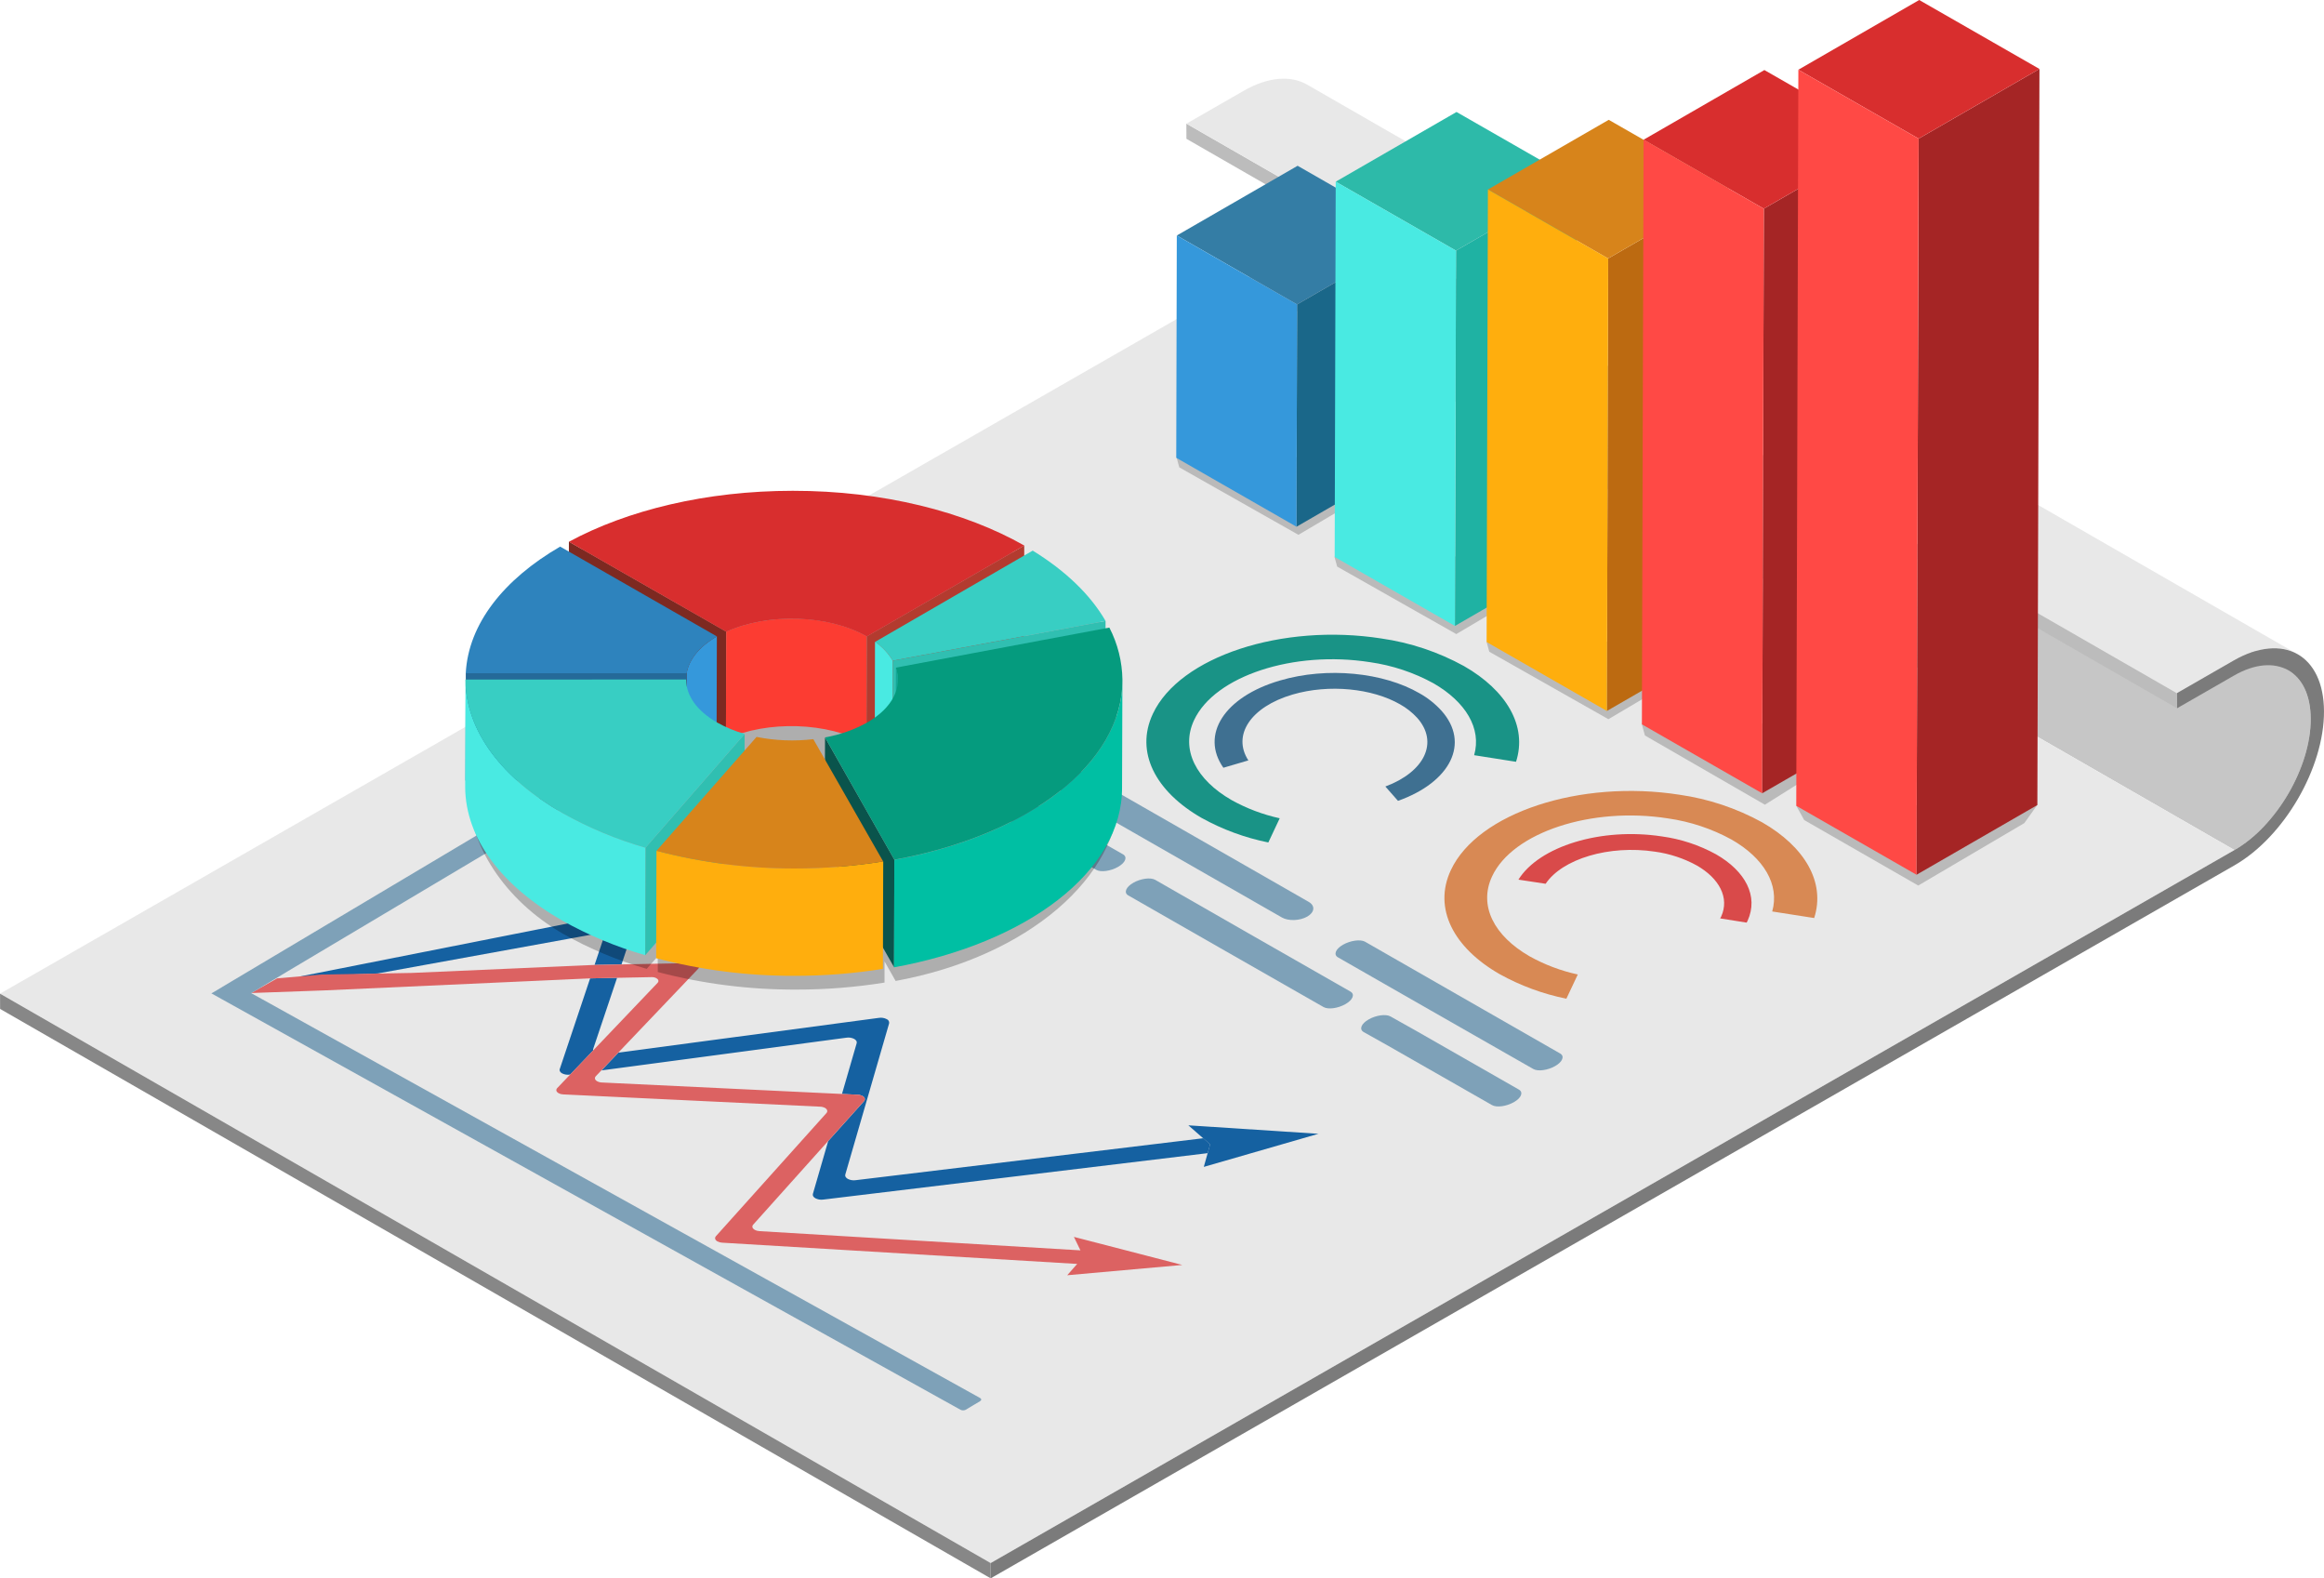
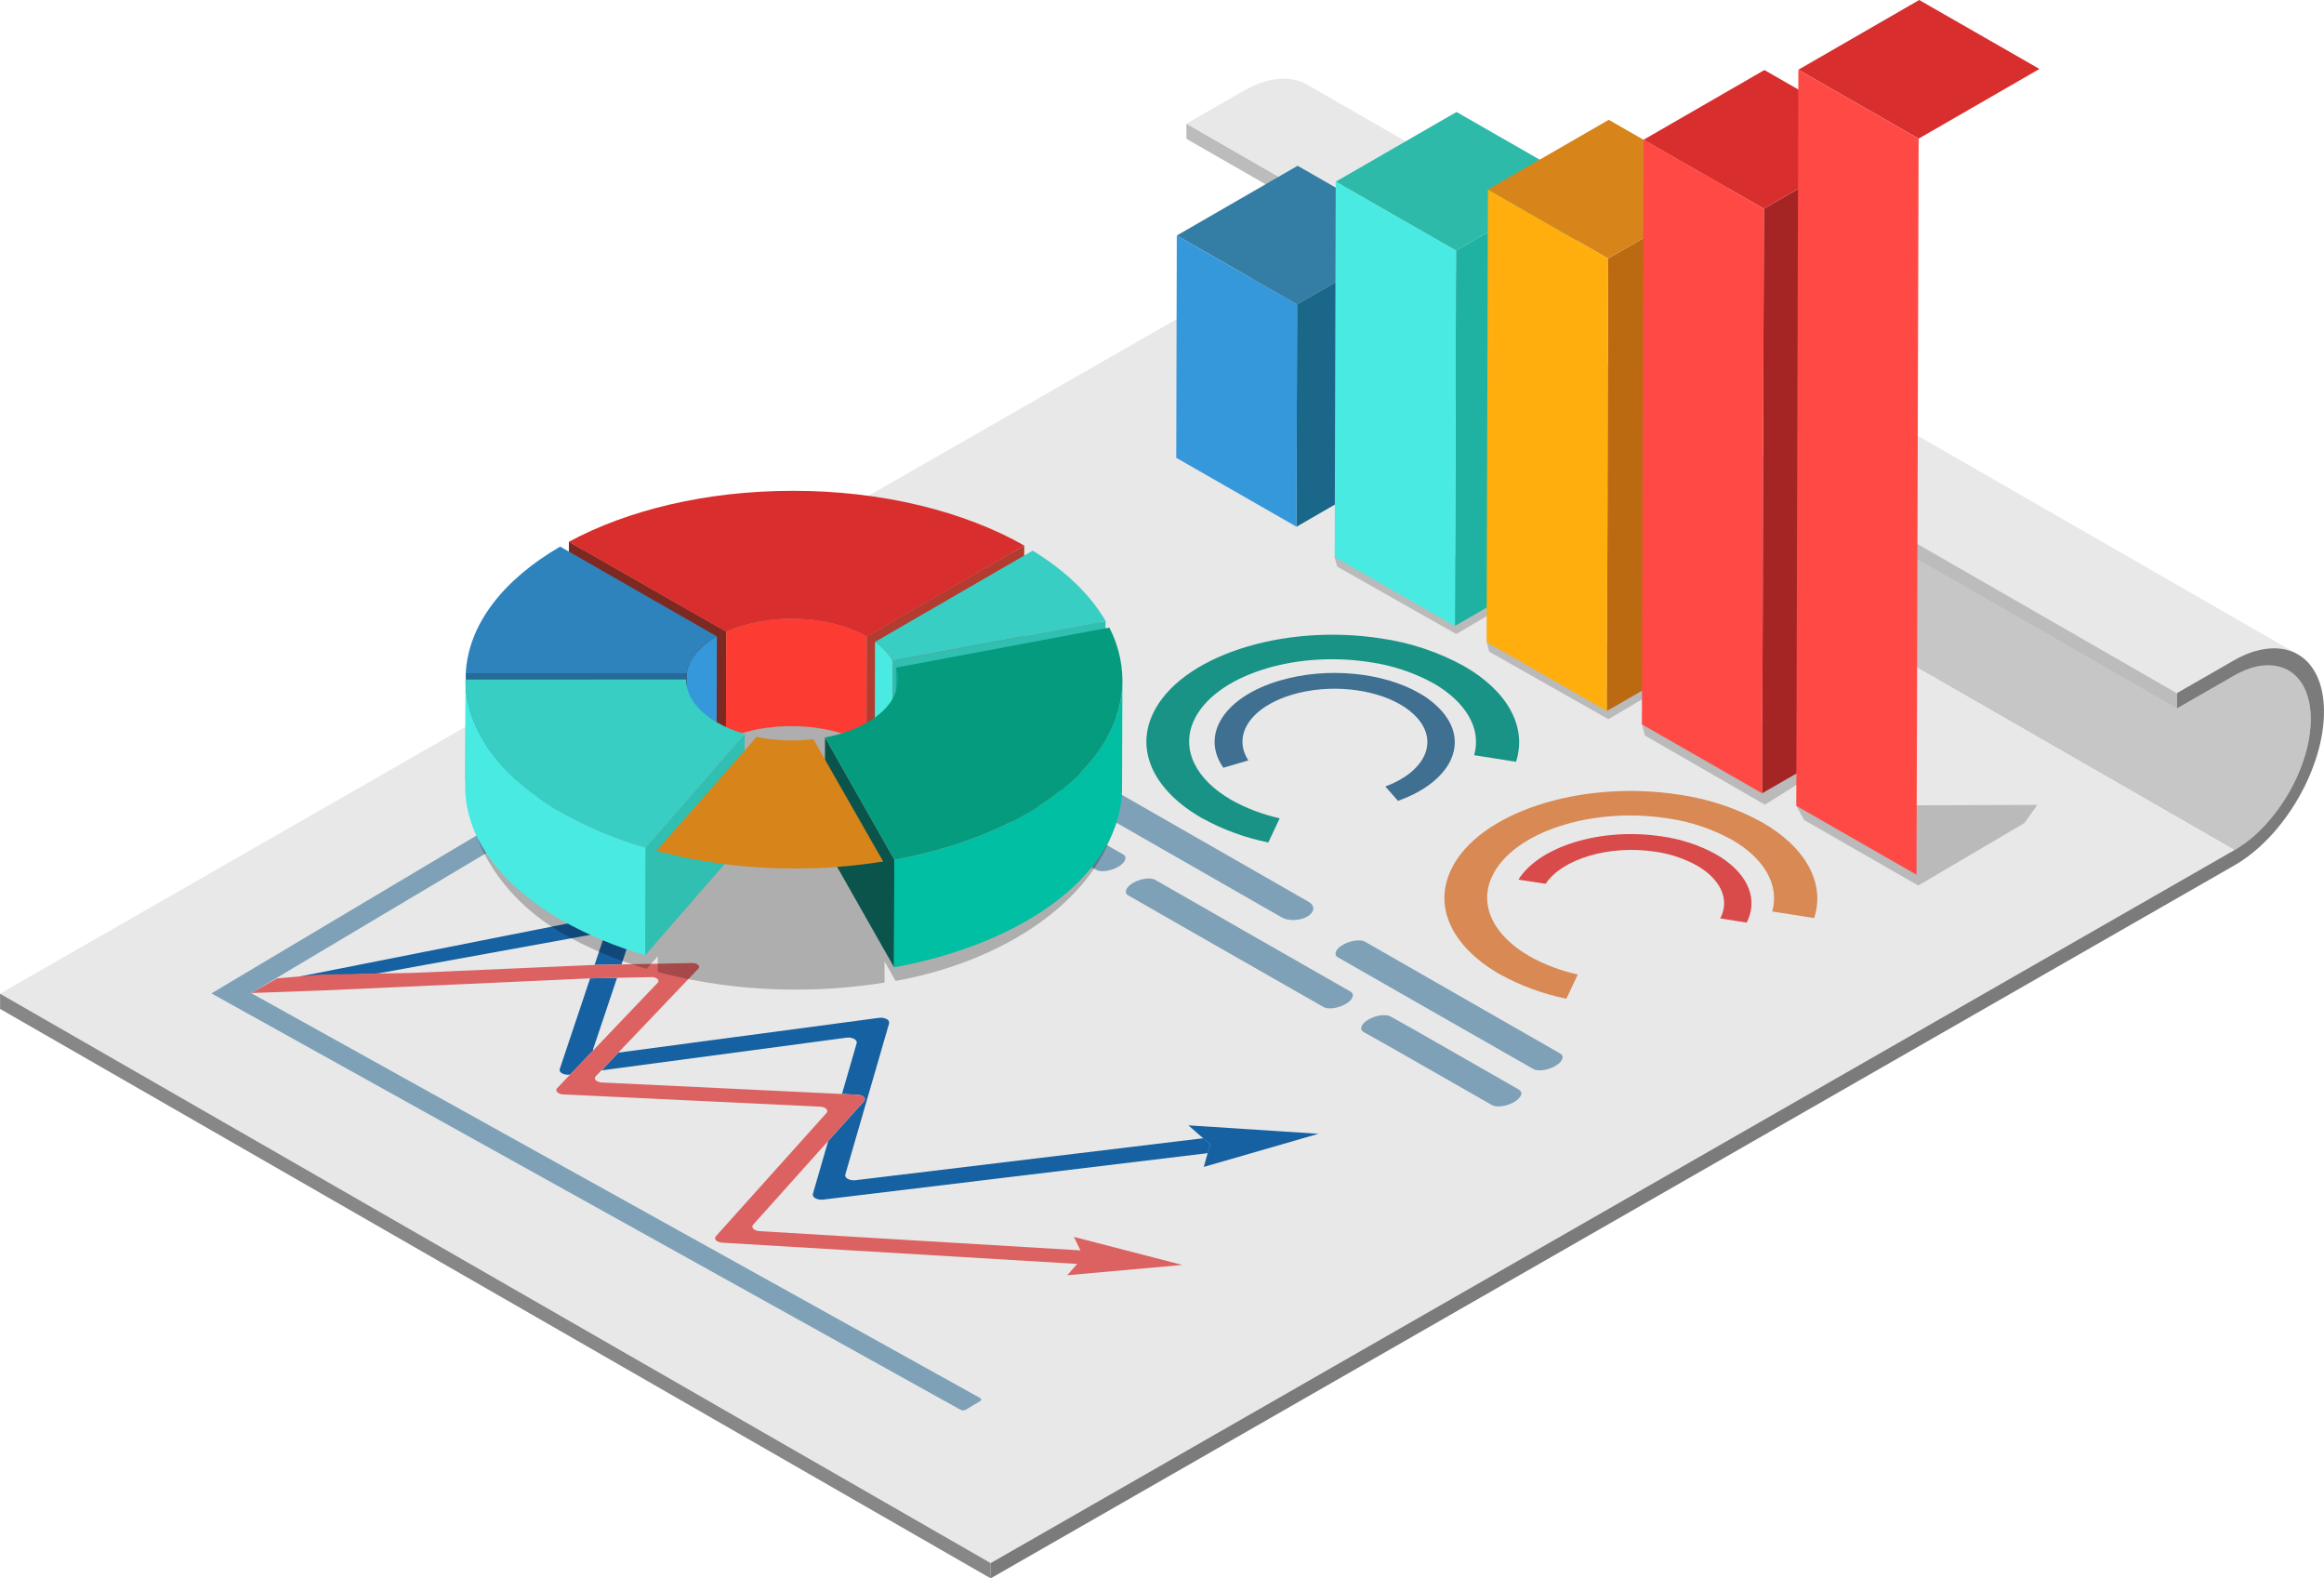
<svg xmlns="http://www.w3.org/2000/svg" width="190" height="129" viewBox="0 0 190 129" fill="none">
  <path d="M187.086 54.786L106.104 8.245C107.225 8.891 107.912 10.27 107.93 12.224C107.93 14.562 106.946 17.218 105.409 19.402C104.636 20.524 103.688 21.516 102.602 22.343C102.311 22.555 102.008 22.752 101.695 22.932L182.68 69.476C182.993 69.296 183.295 69.097 183.584 68.881C184.672 68.055 185.621 67.064 186.397 65.943C187.928 63.759 188.918 61.106 188.915 58.765C188.905 56.812 188.212 55.435 187.086 54.786Z" fill="#C6C6C6" />
  <path d="M177.982 57.883L96.997 11.345L96.992 10.106L177.977 56.648L177.982 57.883Z" fill="#BCBCBC" />
  <path d="M106.875 6.922C105.54 6.153 103.69 6.261 101.653 7.435L97.004 10.106L177.976 56.658L182.625 53.986C184.665 52.815 186.512 52.704 187.847 53.474L106.875 6.922Z" fill="#E8E8E8" />
  <path d="M80.992 127.752L0.004 81.215L101.694 22.932L182.679 69.476L80.992 127.752Z" fill="#E8E8E8" />
  <path d="M80.992 129L0.009 82.461L0.004 81.215L80.992 127.751V129Z" fill="#878787" />
  <path d="M182.636 53.976C186.686 51.669 189.989 53.522 189.999 58.145C190.01 62.767 186.737 68.399 182.68 70.725L80.992 129V127.751L182.68 69.476C186.125 67.499 188.922 62.693 188.915 58.762C188.907 54.832 186.074 53.24 182.639 55.217L177.99 57.886V56.647L182.636 53.976Z" fill="#7B7B7B" />
  <path d="M91.815 69.827C92.195 70.045 92.014 70.507 91.404 70.853C90.795 71.199 89.994 71.309 89.615 71.089L81.174 66.282L73.638 61.962C73.269 61.739 73.457 61.28 74.062 60.937C74.666 60.593 75.459 60.483 75.844 60.693L83.383 65.013L91.815 69.827Z" fill="#7A9EB6" />
  <path d="M110.407 81.043C110.789 81.261 110.606 81.723 109.996 82.069C109.387 82.415 108.586 82.525 108.207 82.307L99.769 77.49L92.23 73.176C91.863 72.955 92.052 72.494 92.654 72.15C93.255 71.806 94.051 71.696 94.438 71.906L101.975 76.226L110.407 81.043Z" fill="#7A9EB6" />
  <path d="M124.18 89.055C124.559 89.273 124.379 89.735 123.769 90.081C123.16 90.427 122.359 90.54 121.977 90.319L113.539 85.502L111.473 84.343C111.106 84.12 111.292 83.661 111.896 83.318C112.501 82.974 113.294 82.861 113.679 83.074L115.745 84.233L124.18 89.055Z" fill="#7A9EB6" />
  <path d="M127.552 86.104C127.934 86.322 127.75 86.784 127.143 87.13C126.537 87.476 125.731 87.589 125.351 87.368L116.913 82.551L109.375 78.239C109.008 78.016 109.196 77.557 109.798 77.213C110.4 76.87 111.195 76.76 111.583 76.957L119.122 81.277L127.552 86.104Z" fill="#7A9EB6" />
  <path d="M106.999 73.714C107.536 74.024 107.485 74.56 106.88 74.911C106.276 75.262 105.331 75.293 104.799 74.985L89.879 66.446L79.168 60.293C78.652 59.977 78.698 59.444 79.305 59.096C79.62 58.925 79.971 58.83 80.329 58.817C80.688 58.803 81.044 58.872 81.371 59.019L92.084 65.172L106.999 73.714Z" fill="#7A9EB6" />
  <path d="M52.126 74.898L50.812 78.823L48.609 78.864L49.316 76.752C49.358 76.629 49.283 76.518 49.148 76.441C48.959 76.343 48.74 76.313 48.531 76.357L30.886 79.561L24.406 79.831L51.341 74.503C51.551 74.459 51.77 74.488 51.961 74.585C52.095 74.665 52.173 74.778 52.126 74.898Z" fill="#0D5C9E" />
  <path d="M48.492 85.743C48.483 85.781 48.483 85.82 48.492 85.858L46.614 87.824C46.388 87.865 46.155 87.831 45.95 87.727C45.8 87.64 45.718 87.514 45.762 87.378L48.246 79.964L50.449 79.918L48.492 85.743Z" fill="#0D5C9E" />
  <path d="M107.789 92.667L98.417 95.372L98.732 94.249L98.933 93.526L98.362 93.029L97.156 91.975L107.789 92.667Z" fill="#0D5C9E" />
  <path d="M98.938 93.526L98.736 94.249L67.305 98.043C67.082 98.075 66.856 98.036 66.657 97.933C66.502 97.843 66.419 97.715 66.458 97.577L67.708 93.262L70.639 90.001C70.768 89.85 70.704 89.68 70.518 89.575C70.397 89.512 70.264 89.477 70.128 89.473L68.836 89.411L70.037 85.266C70.079 85.13 69.996 85.009 69.844 84.917C69.645 84.813 69.417 84.776 69.195 84.812L49.172 87.486L50.559 86.032L71.85 83.192C72.071 83.156 72.298 83.193 72.496 83.297C72.564 83.323 72.62 83.372 72.656 83.435C72.691 83.498 72.703 83.572 72.69 83.643L69.108 95.995C69.066 96.133 69.151 96.251 69.304 96.349C69.502 96.452 69.728 96.49 69.95 96.459L98.377 93.029L98.938 93.526Z" fill="#0D5C9E" />
  <path d="M56.993 78.8C57.156 78.895 57.213 79.044 57.086 79.175L50.55 86.032L49.163 87.486L48.716 87.955C48.576 88.101 48.636 88.268 48.819 88.371C48.937 88.434 49.068 88.469 49.201 88.473L68.83 89.411L70.121 89.473C70.257 89.477 70.391 89.512 70.511 89.576C70.697 89.681 70.769 89.85 70.632 90.001L67.701 93.262L61.583 100.087C61.446 100.238 61.513 100.407 61.702 100.517C61.821 100.58 61.954 100.616 62.089 100.622L88.332 102.194L87.797 101.092L96.661 103.386L87.252 104.227L88.066 103.302L59.044 101.566C58.908 101.56 58.775 101.524 58.654 101.461C58.465 101.353 58.396 101.181 58.538 101.028L67.564 90.975C67.696 90.827 67.631 90.657 67.448 90.552C67.327 90.488 67.193 90.453 67.055 90.45L46.045 89.447C45.912 89.443 45.781 89.409 45.663 89.347C45.482 89.242 45.42 89.076 45.557 88.929L46.611 87.825L48.489 85.858L53.765 80.326C53.886 80.195 53.83 80.044 53.667 79.951C53.546 79.888 53.411 79.857 53.274 79.862L50.446 79.918L48.243 79.964L26.523 80.946L20.541 81.161C20.466 81.161 20.614 81.161 20.541 81.161L22.654 79.964L26.298 79.651L33.679 79.518L48.61 78.864L50.813 78.823L56.596 78.71C56.734 78.705 56.871 78.736 56.993 78.8Z" fill="#DC5D5D" />
  <path d="M51.799 62.298C51.918 62.364 51.925 62.472 51.799 62.554L23.58 79.349L21.664 80.5L20.538 81.172L21.367 81.63L80.128 114.261C80.25 114.33 80.255 114.438 80.128 114.518L78.956 115.22C78.888 115.254 78.814 115.272 78.739 115.272C78.663 115.272 78.589 115.254 78.522 115.22L17.281 81.189L17.54 81.043L18.875 80.243L50.148 61.626C50.215 61.592 50.289 61.574 50.364 61.574C50.439 61.574 50.513 61.592 50.58 61.626L51.799 62.298Z" fill="#7A9EB6" />
  <path d="M144.065 67.21C147.547 69.204 149.261 72.112 148.319 75.032L144.889 74.496C145.511 72.296 144.189 70.122 141.568 68.62C139.954 67.735 138.191 67.149 136.366 66.889C130.113 65.91 123.677 68.025 121.991 71.617C120.854 74.034 122.167 76.503 125.051 78.159C126.284 78.846 127.612 79.347 128.993 79.646L128.06 81.625C126.147 81.239 124.305 80.561 122.6 79.615C118.848 77.465 117.141 74.252 118.62 71.107C120.811 66.438 129.176 63.687 137.304 64.954C139.677 65.292 141.968 66.057 144.065 67.21Z" fill="#D7854E" />
  <path d="M140.293 69.822C142.692 71.197 143.792 73.242 142.875 75.257C142.855 75.303 142.821 75.355 142.798 75.406L140.631 75.062C140.661 75.015 140.689 74.966 140.714 74.916C141.414 73.378 140.564 71.791 138.72 70.735C137.66 70.154 136.502 69.772 135.303 69.607C131.55 69.04 127.725 70.199 126.364 72.232L124.141 71.894C125.835 69.174 130.889 67.605 135.85 68.359C137.41 68.57 138.916 69.066 140.293 69.822Z" fill="#D94444" />
  <path d="M116.044 56.658C116.721 57.035 117.331 57.519 117.852 58.091C120.205 60.731 118.596 63.926 114.293 65.454L113.26 64.282C116.467 63.09 117.65 60.667 115.858 58.665C115.453 58.226 114.981 57.854 114.458 57.563C112.201 56.268 108.673 55.889 105.677 56.765C102.234 57.775 100.726 60.098 102.061 62.149L100.018 62.749C98.128 60.067 100.078 56.958 104.634 55.622C108.521 54.473 113.12 54.966 116.044 56.658Z" fill="#386B8E" />
  <path d="M119.69 54.44C123.172 56.434 124.884 59.342 123.944 62.262L120.52 61.723C121.145 59.526 119.822 57.365 117.203 55.85C115.589 54.965 113.827 54.379 112.002 54.12C105.747 53.14 99.316 55.255 97.627 58.847C96.49 61.264 97.8 63.736 100.69 65.392C101.92 66.076 103.246 66.577 104.623 66.879L103.693 68.856C101.779 68.47 99.936 67.792 98.231 66.846C94.478 64.695 92.774 61.482 94.254 58.337C96.446 53.666 104.812 50.917 112.937 52.184C115.307 52.523 117.596 53.288 119.69 54.44Z" fill="#119082" />
  <g opacity="0.2">
    <path opacity="0.2" d="M80.985 127.739L0 81.203L101.69 22.922L182.676 69.463L80.985 127.739Z" fill="#E8E8E8" />
  </g>
-   <path opacity="0.2" d="M115.906 37.34L115.64 38.109L106.154 43.711L96.415 38.199L96.195 37.402L115.906 37.34Z" fill="black" />
  <path d="M106.043 24.883L115.919 19.184L115.872 37.35L105.996 43.05L106.043 24.883Z" fill="#1A6789" />
  <path d="M96.211 19.248L106.087 13.549L115.919 19.184L106.043 24.883L96.211 19.248Z" fill="#347DA5" />
  <path d="M106.043 24.883L105.996 43.05L96.164 37.415L96.21 19.248L106.043 24.883Z" fill="#3598DB" />
  <path opacity="0.2" d="M128.81 45.449L128.547 46.218L119.06 51.823L109.321 46.308L109.102 45.511L128.81 45.449Z" fill="black" />
  <path d="M119.037 20.484L128.913 14.787L128.825 45.459L118.949 51.158L119.037 20.484Z" fill="#1FB2A3" />
  <path d="M109.203 14.849L119.079 9.152L128.912 14.787L119.035 20.484L109.203 14.849Z" fill="#2DBAA9" />
  <path d="M119.035 20.484L118.947 51.158L109.117 45.523L109.202 14.849L119.035 20.484Z" fill="#49EAE2" />
  <path opacity="0.2" d="M141.248 52.407L140.984 53.176L131.495 58.781L121.756 53.266L121.539 52.469L141.248 52.407Z" fill="black" />
  <path d="M131.477 21.125L141.353 15.428L141.247 52.41L131.371 58.109L131.477 21.125Z" fill="#BC6A11" />
  <path d="M121.645 15.49L131.523 9.793L141.353 15.428L131.477 21.125L121.645 15.49Z" fill="#D7841B" />
  <path d="M131.477 21.125L131.371 58.109L121.539 52.474L121.645 15.49L131.477 21.125Z" fill="#FFAE0D" />
  <path opacity="0.2" d="M153.935 59.108L153.669 59.877L144.291 65.769L134.48 60.111L134.227 59.17L153.935 59.108Z" fill="black" />
  <path d="M144.203 17.056L154.079 11.36L153.945 59.139L144.066 64.836L144.203 17.056Z" fill="#A52525" />
  <path d="M134.371 11.421L144.247 5.725L154.077 11.36L144.201 17.056L134.371 11.421Z" fill="#D82E2E" />
  <path d="M144.201 17.056L144.064 64.836L134.234 59.201L134.371 11.421L144.201 17.056Z" fill="#FF4945" />
  <path opacity="0.2" d="M166.56 65.787L165.501 67.272L156.826 72.376L147.502 67.023L146.852 65.849L166.56 65.787Z" fill="black" />
-   <path d="M156.861 11.332L166.737 5.635L166.566 65.795L156.688 71.494L156.861 11.332Z" fill="#A52525" />
  <path d="M147.027 5.699L156.906 0L166.736 5.635L156.86 11.332L147.027 5.699Z" fill="#D82E2E" />
  <path d="M156.858 11.332L156.685 71.494L146.855 65.859L147.026 5.699L156.858 11.332Z" fill="#FF4945" />
  <path opacity="0.25" d="M90.82 52.412L90.505 52.471V51.871C89.257 49.705 87.196 47.754 84.546 46.126L83.854 46.526V45.711C78.989 42.942 72.297 41.229 64.926 41.229C57.837 41.229 51.403 42.814 46.625 45.39V46.198L45.912 45.79C41.323 48.454 38.412 52.104 38.2 56.145V56.658H38.18L38.283 64.708C38.306 68.966 41.207 73.555 46.078 76.347C48.223 77.554 50.504 78.507 52.873 79.187L53.776 78.162V79.444C57.466 80.411 61.267 80.894 65.084 80.879C67.506 80.883 69.924 80.692 72.315 80.308V78.575L73.222 80.174C84.069 78.195 91.558 71.609 91.525 64.713L91.163 56.252C91.145 54.781 91.499 53.766 90.82 52.412Z" fill="black" />
  <path d="M59.376 51.627L59.35 60.411L46.488 53.053L46.511 44.27L59.376 51.627Z" fill="#7D2921" />
  <path d="M70.864 52.015L70.841 60.8C67.69 59.006 62.741 58.867 59.348 60.411L59.373 51.628C62.767 50.089 67.716 50.21 70.864 52.015Z" fill="#FC3C32" />
  <path d="M83.738 44.588L83.712 53.373L70.84 60.8L70.863 52.015L83.738 44.588Z" fill="#B33B2F" />
  <path d="M83.741 44.588L70.866 52.022C67.718 50.228 62.77 50.089 59.376 51.635L46.512 44.278C51.292 41.698 57.726 40.114 64.815 40.114C72.186 40.106 78.875 41.822 83.741 44.588Z" fill="#D82E2E" />
  <path d="M90.386 50.751L90.36 59.534L72.961 62.785L72.987 53.999L90.386 50.751Z" fill="#30BFB1" />
  <path d="M84.43 45.003C87.08 46.631 89.141 48.592 90.386 50.751L72.987 53.999C72.621 53.39 72.129 52.866 71.543 52.461L84.43 45.003Z" fill="#38CEC3" />
  <path d="M72.983 53.999L72.957 62.785C72.592 62.176 72.101 61.651 71.516 61.246L71.536 52.453C72.122 52.858 72.614 53.383 72.98 53.991L72.983 53.999Z" fill="#49EAE2" />
  <path d="M58.607 52.015L58.584 60.798C57.122 61.639 56.3 62.708 56.109 63.808L56.135 55.022C56.324 53.925 57.148 52.855 58.607 52.015Z" fill="#3598DB" />
  <path d="M56.141 55.022L56.115 63.808L38.055 63.8L38.081 55.014L56.141 55.022Z" fill="#256A99" />
  <path d="M58.61 52.015C57.151 52.856 56.327 53.925 56.139 55.022H38.078C38.29 50.989 41.19 47.349 45.795 44.675L58.61 52.015Z" fill="#2E83BD" />
  <path d="M73.412 55.568L73.389 64.348C73.389 64.01 73.332 63.675 73.219 63.356L73.245 54.573C73.357 54.892 73.414 55.227 73.412 55.565V55.568Z" fill="#14A797" />
  <path d="M52.776 69.286L52.75 78.069C50.381 77.39 48.1 76.437 45.955 75.231C41.081 72.439 38.054 68.584 38.031 64.325L38.057 55.54C38.08 59.8 41.107 63.654 45.978 66.445C48.124 67.653 50.406 68.606 52.776 69.286Z" fill="#49EAE2" />
  <path d="M60.88 59.983L60.854 68.768L52.75 78.07L52.773 69.284L60.88 59.983Z" fill="#30BFB1" />
  <path d="M56.092 55.537C56.092 56.819 56.95 58.101 58.649 59.062C59.353 59.455 60.101 59.764 60.878 59.983L52.773 69.286C50.401 68.607 48.117 67.654 45.968 66.446C41.097 63.654 38.07 59.8 38.047 55.54L56.092 55.537Z" fill="#38CEC3" />
  <path d="M73.119 70.266L73.093 79.051L67.422 69.058L67.45 60.275L73.119 70.266Z" fill="#0A544C" />
  <path d="M91.763 55.553L91.734 64.349C91.773 71.245 83.94 77.083 73.09 79.062L73.116 70.276C83.963 68.299 91.796 62.462 91.763 55.563V55.553Z" fill="#00BFA3" />
  <path d="M90.696 51.292C91.378 52.611 91.743 54.07 91.765 55.553C91.799 62.452 83.968 68.289 73.118 70.266L67.449 60.267C68.661 60.058 69.829 59.646 70.902 59.05C73.015 57.832 73.787 56.14 73.242 54.568L90.696 51.292Z" fill="#059B7E" />
-   <path d="M72.209 70.402L72.183 79.187C69.792 79.569 67.374 79.759 64.951 79.757C61.135 79.769 57.334 79.285 53.645 78.316L53.67 69.532C57.36 70.5 61.161 70.985 64.977 70.973C67.399 70.976 69.818 70.785 72.209 70.402Z" fill="#FFAE0D" />
  <path d="M66.494 60.413L72.206 70.412C69.815 70.795 67.397 70.987 64.975 70.983C61.159 70.995 57.358 70.51 53.668 69.543L61.852 60.229C63.38 60.535 64.947 60.597 66.494 60.413Z" fill="#D7841B" />
</svg>